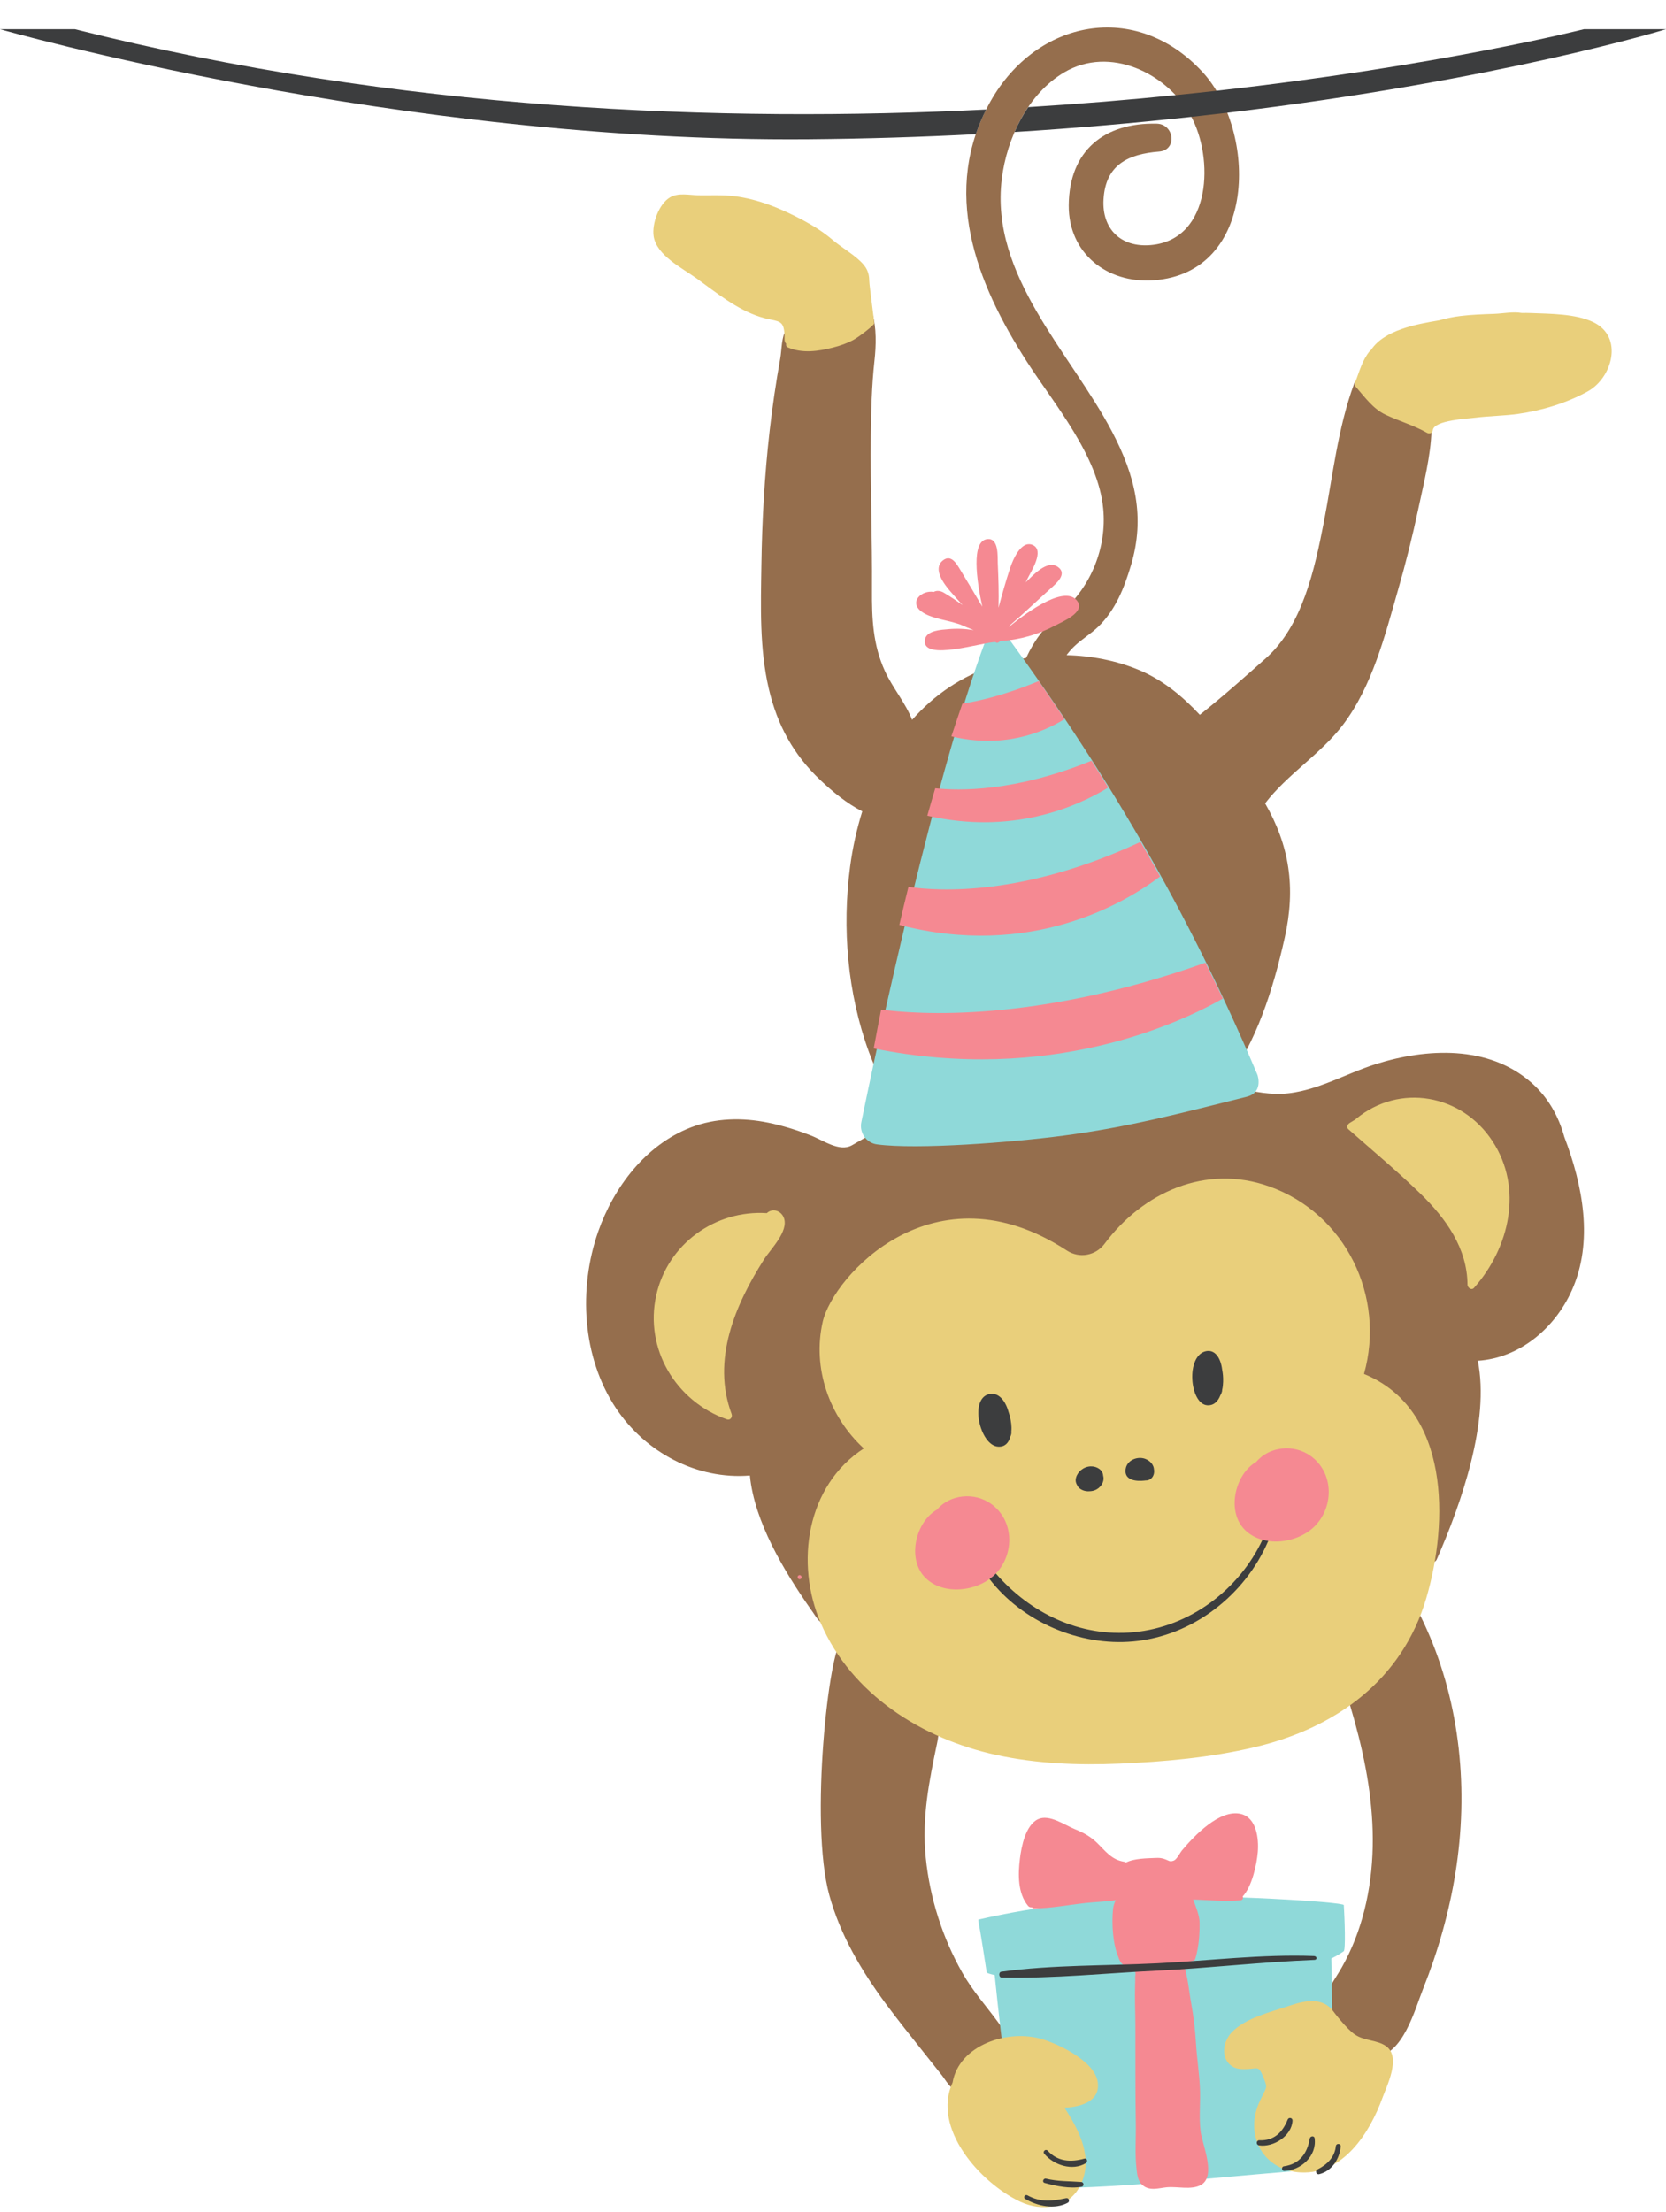
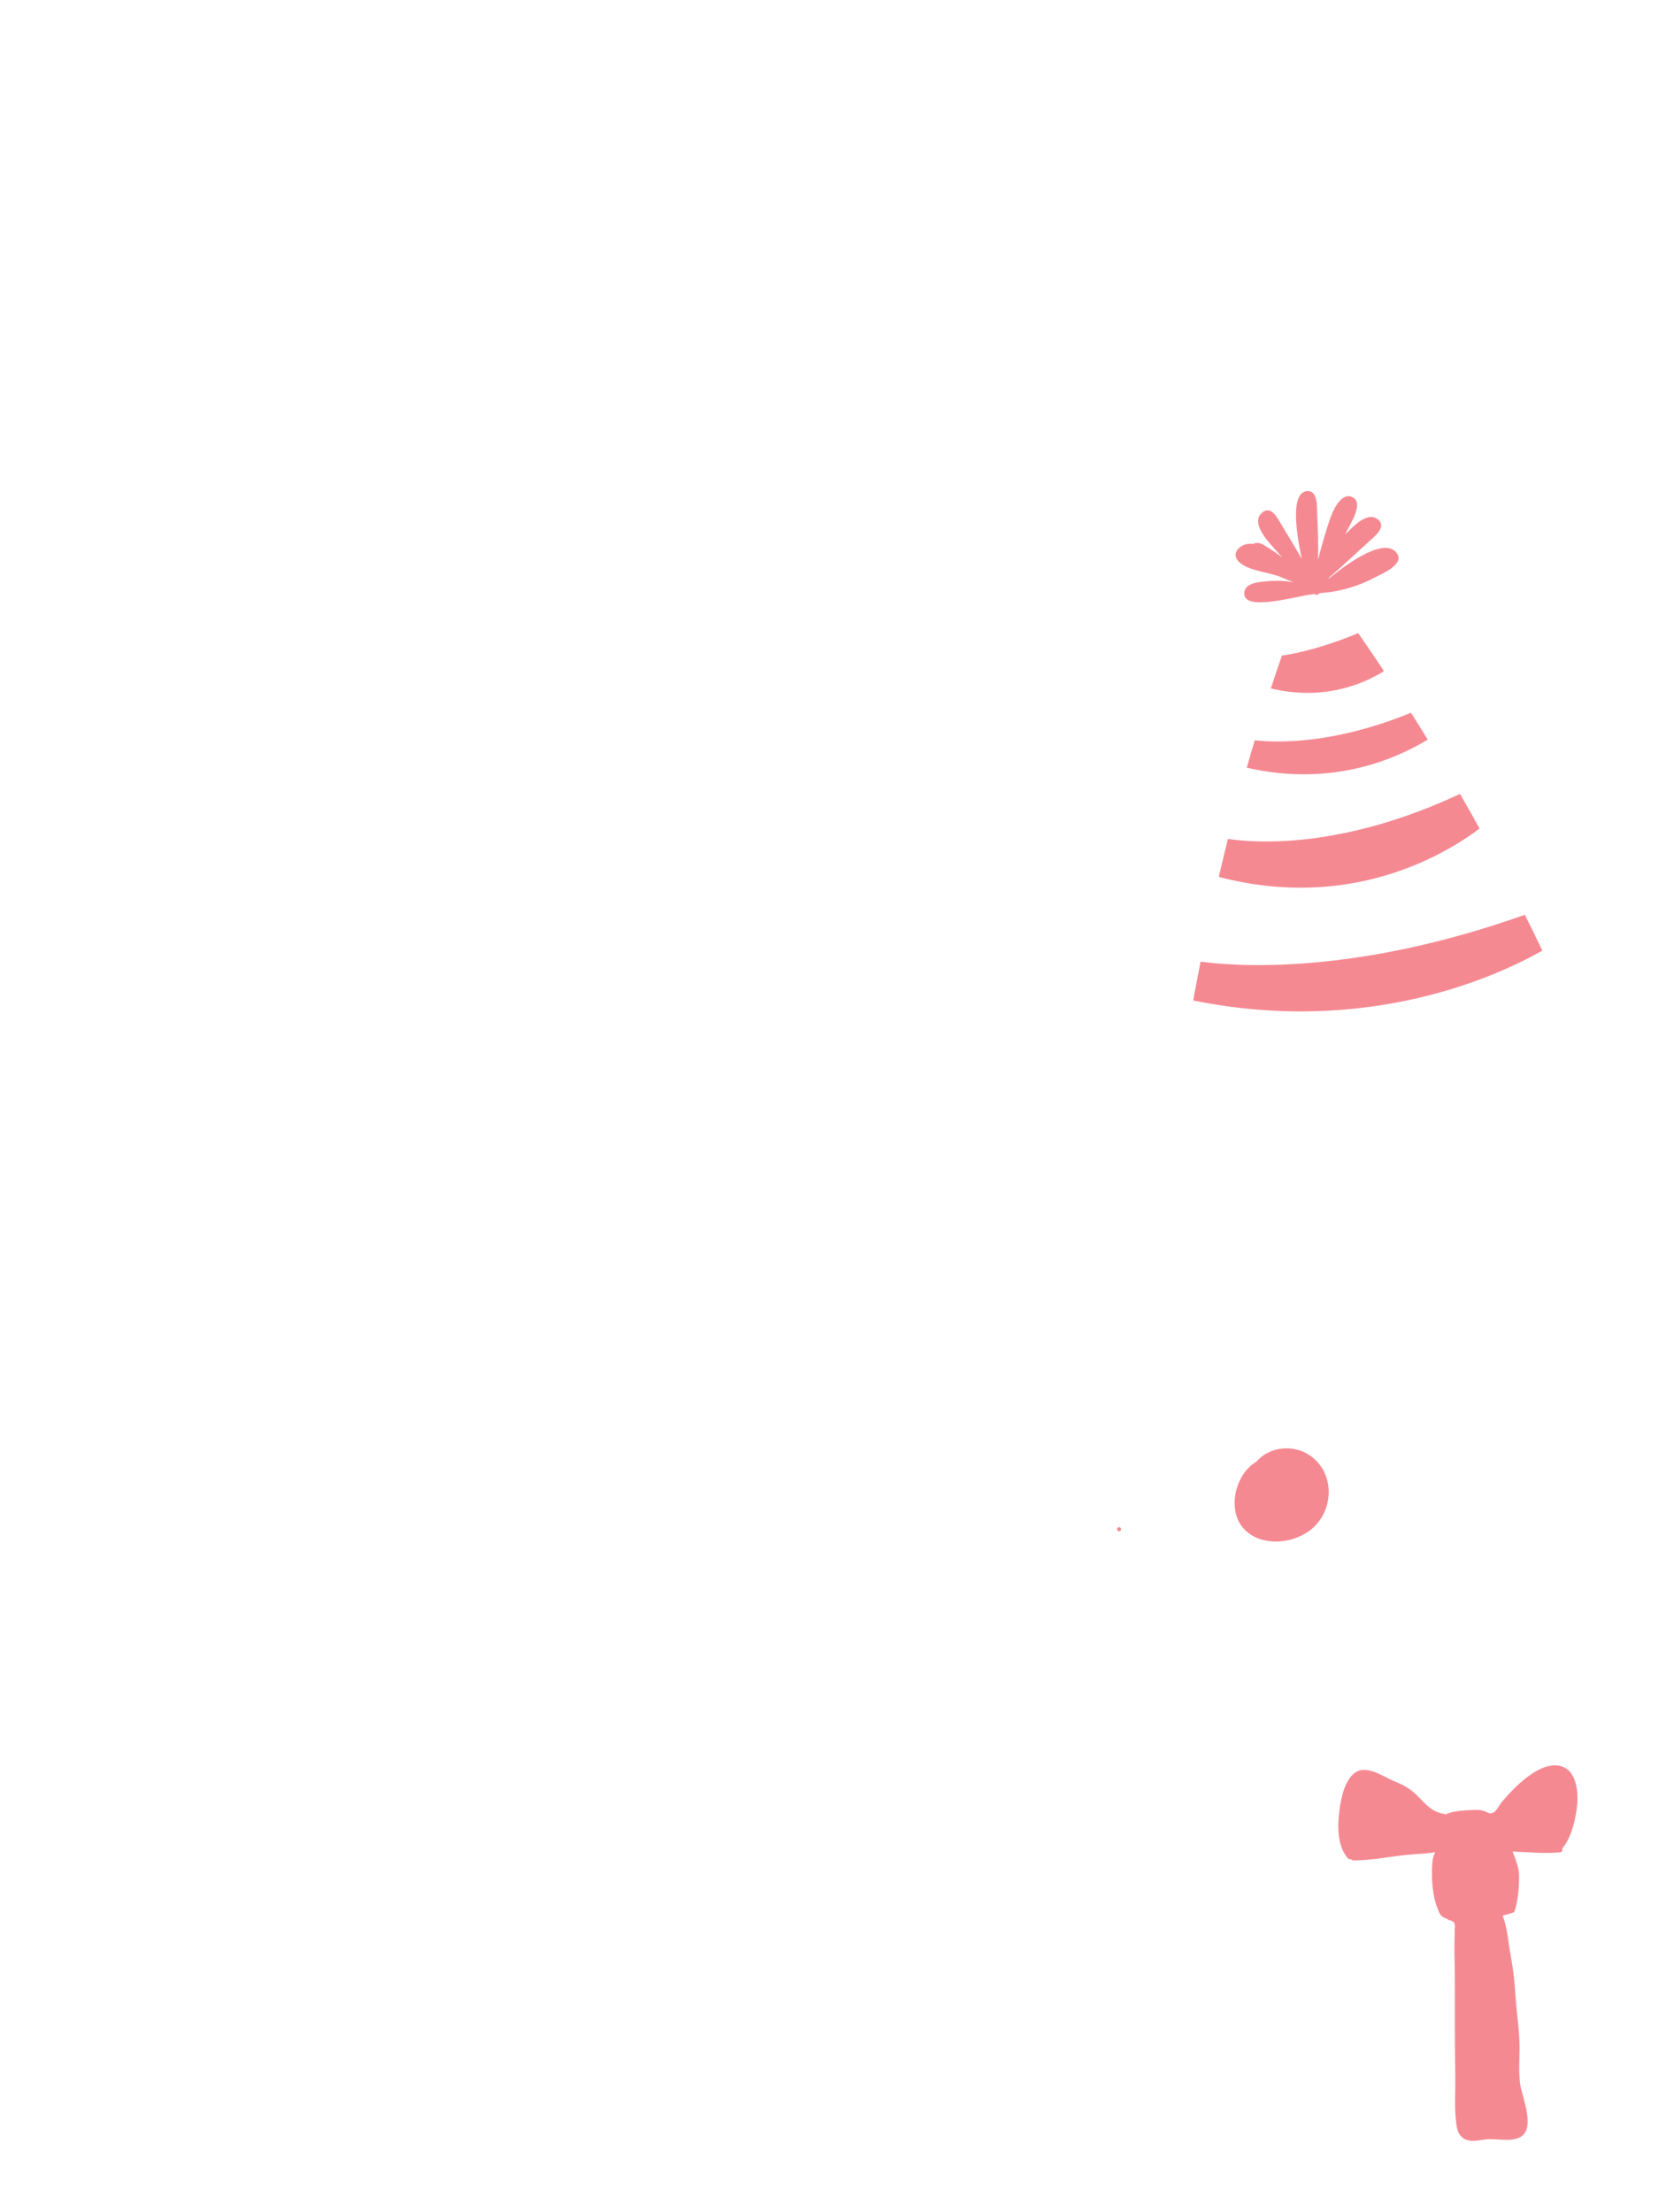
<svg xmlns="http://www.w3.org/2000/svg" height="507.4" preserveAspectRatio="xMidYMid meet" version="1.1" viewBox="0.0 -6.3 382.2 507.4" width="382.2" zoomAndPan="magnify">
  <g id="surface1">
    <g id="change1_1">
-       <path d="m358.87 254.49c-1.3-4.75-3.76-9.12-7.6-12.48-9.84-8.61-23.99-7.89-35.69-4.2-7.49 2.37-14.96 7.06-23.01 6.81-3.81-0.12-7.61-1.08-11.4-2.13 7.16-10.13 10.81-21.45 13.55-33.65 2.6-11.57 1.07-21.2-4.49-30.86 5.05-6.62 12.79-11.34 17.82-17.96 6.76-8.89 9.65-20.45 12.68-31 1.77-6.14 3.32-12.34 4.65-18.6 1.23-5.83 2.84-12.049 3.03-18.025 0.11-3.266-1.34-4.356-4.13-5.606-4.18-1.875-7.92-5.336-12.62-5.766-0.44-0.043-0.86 0.254-1 0.661-3.79 10.293-4.89 21.206-6.98 31.906-2.07 10.62-4.89 23.66-13.26 31.09-4.99 4.43-9.94 8.85-15.17 12.99-4.05-4.34-8.61-8.06-13.98-10.29-5.19-2.16-10.88-3.26-16.59-3.39 0.48-0.66 1.03-1.31 1.69-1.95 1.73-1.68 3.86-2.92 5.6-4.6 3.94-3.82 5.93-8.86 7.48-14.05 3.33-11.09 0.94-20.6-4.29-30.589-9.53-18.207-28.09-35.836-25.34-58.074 1.15-9.325 5.99-19.516 14.34-24.442 10.41-6.133 23.48 0.074 29.02 9.996 5.29 9.465 4.89 28.407-9.19 29.641-6.88 0.601-11.22-3.758-10.83-10.465 0.45-7.953 5.64-10.422 12.75-10.984 4.21-0.332 3.51-6.309-0.54-6.403-12.05-0.273-20.1 6.196-20.19 18.742-0.07 10.958 8.76 17.954 19.48 17.188 23.77-1.695 23.86-34.105 11.17-47.824-15.27-16.504-38.02-11.996-48.6 6.773-11.53 20.481-3.34 41.598 8.39 59.781 6.42 9.946 16.29 21.469 17.47 33.67 0.86 8.99-2.88 17.99-9.58 23.72-4 3.42-6.19 6.41-8.12 10.52-2.37 0.38-4.72 0.92-6.98 1.63-7.82 2.46-14.16 6.9-19.16 12.56-1.5-3.89-4.48-7.35-6.23-11.17-2.77-6.04-3.02-12.06-2.98-18.59 0.08-11.75-0.39-23.51-0.27-35.258 0.06-5.738 0.21-11.636 0.84-17.347 0.37-3.328 0.52-7.637-0.52-11.035 0-0.02-0.02-0.039-0.02-0.059-0.04-0.129-0.07-0.266-0.11-0.391-0.1-0.296-0.37-0.402-0.64-0.375-0.14-0.031-0.28-0.043-0.44-0.019l-0.22 0.035c-0.11 0.016-0.19 0.059-0.28 0.098-2.06 0.547-4.08 0.945-6.13 1.656-2.55 0.879-4.63 0.824-7.21 0.98-1.53 0.09-3.62 0.504-4.61 1.856-1.18 1.613-1.09 4.828-1.43 6.711-1 5.535-1.81 11.105-2.45 16.691-1.16 10.207-1.73 20.467-1.88 30.737-0.14 9.45-0.46 19.13 1.71 28.39 1.93 8.25 5.63 15.06 11.81 20.9 2.85 2.7 6.06 5.34 9.57 7.15 0.02 0.01 0.04 0.01 0.06 0.02-1.29 4.12-2.22 8.37-2.79 12.64-1.89 14.15-0.6 29.14 4.31 42.57 1.91 5.22 4.57 10.13 6.99 15.14-3.67 1.99-7.21 4.18-10.88 6.25-2.9 1.63-6.63-1.19-9.57-2.3-3.13-1.2-6.33-2.21-9.62-2.88-5.94-1.21-12.11-1.11-17.81 1.1-10.33 4.01-17.64 13.68-21.22 23.89-4.57 13.08-3.7 28.81 4.09 40.52 6.75 10.12 18.53 16.43 30.71 15.43 1.02 10.57 7.81 21.87 13.88 30.56 1.58 2.15 1.98 3.5 3.86 3.5 4.91 0.01-0.69-8.79-0.54-11.64 0.61-11.47 9.25-21.6 20.34-24.27 0.47-0.12 0.71-0.45 0.79-0.89 4.37-22.92 27.4-35.16 49.16-35.28 5.82-0.03 11.63 0.64 17.31 1.86 6.04 1.29 12.35 3.17 16.65 7.86 2.11 2.3 3.45 5.16 3.64 8.27 0.16 2.57-0.48 5.28 0.19 7.8 1.09 4.06 4.64 4.94 8.26 5.84 11.68 2.88 16.96 14.96 22.25 25.76 0.39 0.8 1.46 0.62 1.78-0.11 5.67-12.9 12.22-31.73 9.42-45.59 9.54-0.61 17.63-7.4 21.54-16.06 5.08-11.24 2.55-24.16-1.69-35.29zm-38.62 103.87c-3.14-1.34-6.57-0.36-9.35 1.38-4.53 2.83-9.92 10.72-4.57 14.69 6.39 18.46 11.56 38.09 6.66 57.53-1.14 4.52-2.84 8.93-5.14 12.99-1.71 3.02-4.09 5.99-4.72 9.49-1.15 6.4 6.47 11.47 12.32 11.08 6.43-0.42 9.13-10.86 11.03-15.62 3.41-8.56 5.96-17.49 7.42-26.59 3.01-18.78 1.19-38.49-6.62-55.94-1.53-3.42-3.35-7.45-7.03-9.01zm-91.15 99.4c1.18 1.63 2.35 3.81 1.02 5.72-0.86 1.23-1.97 1.11-3.17 1.61-1.79 0.77-3.08 1.57-3.55 3.6-0.14 0.59-0.02 1.2-0.2 1.8-0.49 1.68-1.93 3.37-3.88 2.71-1.41-0.48-2.4-2.39-3.24-3.45-1.47-1.84-2.93-3.68-4.39-5.53-2.87-3.61-5.77-7.22-8.51-10.93-5.6-7.59-10.4-15.69-12.92-24.84-4.62-16.77 0-56.84 2.78-58.15 3.8-1.77 7.71 0.4 10.73 2.64 6.93 5.14 13.18 11.26 11.23 20.53-1.88 8.94-3.54 17.15-2.62 26.37 0.94 9.25 3.81 18.32 8.4 26.41 2.4 4.22 5.5 7.63 8.32 11.51" fill="#956e4d" />
-     </g>
+       </g>
    <g id="change2_1">
-       <path d="m229.04 136.96c-0.43-0.58-1.35-0.48-1.61 0.19-12.57 31.62-26.61 98.25-29.83 113.96-0.5 2.43 1.15 4.78 3.61 5.1 9.2 1.23 30.9-0.45 42.72-2 15.12-1.98 27.3-5.24 42.1-8.93 3.63-0.9 2.64-4.55 2.4-5.12-15.98-37.77-35.04-70.22-59.39-103.2zm79.22 304.34c-0.9 0.64-1.85 1.18-2.84 1.66l0.83 45.27c0.03 1.63-1.24 2.98-2.86 3.06-13.69 0.63-63.54 6.54-67.08 3.29-3.22-2.96-6.67-33.46-8.12-47.81-1.09-0.25-1.79-0.47-1.83-0.63-0.02-0.12-1.66-10.87-1.79-10.93-0.05-0.38-0.09-0.76-0.13-1.14 0.05-0.03 0.1-0.06 0.17-0.07 13.27-3.04 27.07-4.58 40.85-5.18 13.39-0.59 42.78 1.14 42.83 1.89 0.18 3.08 0.46 10.24-0.03 10.59" fill="#8fd9d9" />
-     </g>
+       </g>
    <g id="change3_1">
-       <path d="m191.11 73.422c1.6-0.41 3.23-0.961 4.68-1.754 1.42-0.777 4.77-3.418 4.75-3.75 0.08-0.398-1.11-8.703-1.12-9.773-0.01-1.977-0.65-3.2-2.08-4.551-1.89-1.801-4.32-3.156-6.32-4.856-2.16-1.836-4.38-3.23-6.88-4.566-4.88-2.594-10.16-4.797-15.69-5.473-2.76-0.336-5.54-0.164-8.31-0.211-2.07-0.035-4.48-0.621-6.37 0.453-2.61 1.469-4.24 6.102-3.82 8.934 0.66 4.414 6.61 7.348 9.84 9.68 4.52 3.265 9.21 7.117 14.6 8.84 0.81 0.253 1.64 0.464 2.47 0.625 2.39 0.457 2.93 0.796 3.12 3.414 0.06 0.785-0.18 1.566 0.38 2.128-0.1 0.301 0 0.661 0.39 0.833 3.33 1.429 6.93 0.898 10.36 0.027zm174.43-5.813c-4.03-1.957-9.95-1.921-14.32-2.097-0.7-0.028-1.4-0.032-2.11-0.02-2.06-0.355-4.31 0.137-6.38 0.207-2.53 0.082-5.09 0.18-7.61 0.477-1.73 0.199-3.38 0.562-4.99 1.015-5.2 0.871-12.62 2.215-15.62 6.821-0.1 0.047-0.19 0.117-0.27 0.215-1.77 2.16-2.38 4.753-3.4 7.308-0.12 0.285-0.03 0.637 0.17 0.863 2.13 2.411 3.92 5.055 6.91 6.461 3.14 1.473 6.41 2.395 9.47 4.133 0.57 0.328 1.23 0.016 1.32-0.644 0.32-2.258 8.06-2.629 9.78-2.84 3.26-0.41 6.56-0.41 9.81-0.871 5.43-0.766 11.18-2.504 15.99-5.184 5.57-3.105 8.25-12.449 1.25-15.844zm-47.53 395.47c-2-1.45-4.95-1.19-7.14-2.65-1.92-1.28-4.84-5.14-4.99-5.35-2.47-3.36-6.56-2.47-10-1.31-4.23 1.44-10.2 2.79-13.37 6.19-1.79 1.92-2.51 5.39-0.34 7.36 1.15 1.05 2.59 1.06 4.05 1 2.35-0.1 2.5-0.85 3.6 1.87 0.97 2.39 0.8 2.12-0.16 4.15-0.29 0.61-0.61 1.21-0.87 1.83-3.23 7.55 1.11 15.49 9.66 15.87 9.74 0.44 15.77-9.07 18.68-17.06 1.05-2.86 4.34-9.38 0.88-11.9zm-78.73-1.56c-8.1-2.54-19.3 1.37-20.74 9.87-4.81 10.46 6.24 22.96 15.46 27.34 5.05 2.39 11.27 1.56 13.9-3.83 2.99-6.16-0.29-12.48-3.7-17.71 3.63-0.17 8.26-1.39 7.64-5.86-0.65-4.71-8.6-8.57-12.56-9.81zm71.8-211.16c-0.03 0.03-0.04 0.05-0.06 0.08-0.48 0.29-0.96 0.58-1.43 0.88-0.43 0.27-0.75 0.98-0.27 1.4 5.54 4.9 11.26 9.65 16.56 14.81 5.8 5.65 10.73 12.46 10.78 20.88 0.01 0.67 0.91 1.36 1.48 0.73 8.18-9.21 11.34-22.88 4.24-33.69-7.03-10.73-21.29-13.35-31.3-5.09zm-135.16 21.62c-11.82-0.76-22.74 7.06-25.37 18.84-2.73 12.29 4.49 24.35 16.22 28.47 0.78 0.27 1.32-0.54 1.07-1.22-4.62-12.4 0.78-25.01 7.45-35.5 1.45-2.28 5.67-6.39 4.55-9.47-0.65-1.77-2.69-2.3-3.92-1.12zm151.3 88.28c-5.56 18.9-20.83 29.86-39.48 34.25-10.07 2.37-20.57 3.31-30.88 3.75-9.49 0.4-19.06 0.03-28.35-2-16.89-3.67-33.13-13.85-40.2-30.19-5.97-13.82-3.29-31.59 9.86-40.11-7.93-7.29-11.87-18.44-9.42-29.1 2.39-10.34 25.43-36.25 56.02-16.29 2.86 1.86 6.6 1.17 8.64-1.57 8.83-11.82 23.21-18.3 37.7-13.17 17.6 6.22 26.8 25.32 21.81 43.04 19.78 8.11 19.41 33.99 14.3 51.39" fill="#e9cf7b" />
-     </g>
+       </g>
    <g id="change4_1">
-       <path d="m300.72 327.71c-3.9-2.83-9.54-2.21-12.51 1.32-4.81 2.76-6.77 10.94-2.97 15.23 4.17 4.71 12.66 3.58 16.63-0.73 4.2-4.55 4.02-12.06-1.15-15.82zm-73.29 11c-3.9-2.83-9.54-2.21-12.51 1.31-4.81 2.77-6.77 10.94-2.97 15.24 4.17 4.7 12.66 3.58 16.63-0.73 4.2-4.55 4.02-12.06-1.15-15.82zm57.25 71.09c-4.88-1.18-10.76 5.08-13.5 8.34-0.44 0.52-1.21 2.07-1.84 2.33-1.03 0.43-1.19-0.01-2.24-0.35-0.73-0.24-1.19-0.26-1.98-0.23-1.9 0.09-4.91 0.07-6.83 1.06-0.1-0.09-0.21-0.16-0.34-0.18-3.01-0.45-4.35-2.5-6.38-4.44-1.48-1.4-3.11-2.29-5-3.04-2.27-0.91-5.87-3.52-8.46-2.27-2.86 1.38-3.8 6.33-4.13 9.04-0.44 3.56-0.53 7.92 1.86 10.82 0.25 0.31 0.59 0.38 0.91 0.33 0.08 0.15 0.23 0.26 0.47 0.26 3.99-0.03 8.02-0.83 11.99-1.26 2.19-0.24 4.55-0.28 6.78-0.63-0.33 0.56-0.53 1.24-0.64 1.95-0.38 3.68 0.01 8.35 1.23 11.12 0.15 0.51 0.37 0.98 0.7 1.38 0.6 0.73 1.17 0.55 1.82 1.13 1.14 0.14 1.58 0.78 1.33 1.91 0.02 0.62 0.01 1.24-0.02 1.86-0.11 3.12 0.05 6.25 0.06 9.38 0.02 7.56-0.03 15.1 0.1 22.67 0.05 3.41-0.23 6.84 0.16 10.24 0.16 1.38 0.29 2.82 1.43 3.77 1.65 1.38 3.69 0.62 5.57 0.45 2.36-0.22 5.56 0.67 7.74-0.51 3.64-1.98 0.36-9.27-0.03-12.22-0.44-3.39 0-6.76-0.17-10.16-0.16-3.41-0.7-6.79-0.9-10.2-0.19-3.12-0.55-6.17-1.12-9.24-0.54-2.94-0.73-6.17-1.81-8.99 0.8-0.22 1.6-0.43 2.38-0.68 0.31-0.1 0.4-0.4 0.48-0.71 0.72-2.53 0.93-5.32 0.9-8.04-0.02-1.58-0.89-3.7-1.48-5.27 3.59 0.15 7.18 0.49 10.84 0.2 0.53-0.04 0.69-0.53 0.53-0.9 2.16-2.32 3.23-7.4 3.46-10.19 0.25-3.01-0.26-7.86-3.87-8.73zm-40.46-251.14c-1.94-2.93-3.91-5.84-5.92-8.73-8.14 3.39-14.21 4.68-17.51 5.16-0.86 2.49-1.7 5-2.53 7.52 11.72 2.85 20.78-0.77 25.96-3.95zm36.32 64.1c-1.31-2.75-2.65-5.49-4.01-8.22-39.17 13.94-66.4 11.84-74.39 10.75-0.58 2.96-1.15 5.93-1.7 8.91 40.35 8.17 70.13-5.77 80.1-11.44zm-65.98-48.24c-0.62 2.09-1.23 4.18-1.82 6.29 19.26 4.42 33.93-1.84 41.51-6.45-1.27-2.06-2.54-4.12-3.84-6.16-17.55 7.16-30.4 6.92-35.85 6.32zm51.58 20.24c-1.46-2.66-2.96-5.3-4.48-7.94-26.77 12.49-46.21 11.36-53.25 10.32-0.72 2.9-1.42 5.8-2.09 8.72 30.18 7.88 51.82-5.07 59.82-11.1zm-54.7-60.75c2.02 1.47 5.26 1.85 7.58 2.55 0.4 0.12 0.79 0.24 1.18 0.36 1.05 0.46 2.1 0.9 3.17 1.33-1.91-0.32-3.87-0.41-5.78-0.23-1.57 0.14-5.04 0.26-5.4 2.4-0.87 5.24 13.72 0.42 16.18 0.58 0.18 0.16 0.44 0.24 0.67 0.07 0.1-0.06 0.26-0.18 0.48-0.33 4.39-0.25 8.72-1.5 12.6-3.58 1.55-0.83 6.84-2.95 5.08-5.51-2.64-3.86-10.98 1.94-15.75 5.87 0.06-0.11 0.12-0.22 0.18-0.32 3.23-2.79 6.33-5.75 9.48-8.58 1.25-1.13 3.91-3.35 1.48-4.94-2.43-1.58-5.63 2.03-7.13 3.45-0.05 0.05-0.1 0.12-0.16 0.17 0.16-0.32 0.32-0.64 0.47-0.96 0.69-1.43 4-6.42 1.11-7.64-2.67-1.14-4.59 3.61-5.13 5.26-1 3.01-1.86 6.07-2.68 9.15 0.1-3.4-0.02-6.82-0.17-10.15-0.07-1.5 0.31-5.98-2.48-5.58-3.63 0.52-2.4 9.33-1.07 15.48-1.67-2.83-3.35-5.65-5.05-8.45-0.85-1.39-2.1-3.65-3.99-2.15-2.43 1.93 0.31 5.45 1.62 6.99 0.94 1.1 1.93 2.18 2.91 3.26-1.41-1.01-2.84-1.99-4.31-2.85-0.8-0.48-1.7-0.55-2.3-0.18h-0.01c-2.8-0.48-5.79 2.34-2.78 4.53zm-27.9 221.94c-0.6 0.12-0.78-0.81-0.19-0.92 0.6-0.12 0.78 0.8 0.19 0.92" fill="#f58992" />
+       <path d="m300.72 327.71c-3.9-2.83-9.54-2.21-12.51 1.32-4.81 2.76-6.77 10.94-2.97 15.23 4.17 4.71 12.66 3.58 16.63-0.73 4.2-4.55 4.02-12.06-1.15-15.82zc-3.9-2.83-9.54-2.21-12.51 1.31-4.81 2.77-6.77 10.94-2.97 15.24 4.17 4.7 12.66 3.58 16.63-0.73 4.2-4.55 4.02-12.06-1.15-15.82zm57.25 71.09c-4.88-1.18-10.76 5.08-13.5 8.34-0.44 0.52-1.21 2.07-1.84 2.33-1.03 0.43-1.19-0.01-2.24-0.35-0.73-0.24-1.19-0.26-1.98-0.23-1.9 0.09-4.91 0.07-6.83 1.06-0.1-0.09-0.21-0.16-0.34-0.18-3.01-0.45-4.35-2.5-6.38-4.44-1.48-1.4-3.11-2.29-5-3.04-2.27-0.91-5.87-3.52-8.46-2.27-2.86 1.38-3.8 6.33-4.13 9.04-0.44 3.56-0.53 7.92 1.86 10.82 0.25 0.31 0.59 0.38 0.91 0.33 0.08 0.15 0.23 0.26 0.47 0.26 3.99-0.03 8.02-0.83 11.99-1.26 2.19-0.24 4.55-0.28 6.78-0.63-0.33 0.56-0.53 1.24-0.64 1.95-0.38 3.68 0.01 8.35 1.23 11.12 0.15 0.51 0.37 0.98 0.7 1.38 0.6 0.73 1.17 0.55 1.82 1.13 1.14 0.14 1.58 0.78 1.33 1.91 0.02 0.62 0.01 1.24-0.02 1.86-0.11 3.12 0.05 6.25 0.06 9.38 0.02 7.56-0.03 15.1 0.1 22.67 0.05 3.41-0.23 6.84 0.16 10.24 0.16 1.38 0.29 2.82 1.43 3.77 1.65 1.38 3.69 0.62 5.57 0.45 2.36-0.22 5.56 0.67 7.74-0.51 3.64-1.98 0.36-9.27-0.03-12.22-0.44-3.39 0-6.76-0.17-10.16-0.16-3.41-0.7-6.79-0.9-10.2-0.19-3.12-0.55-6.17-1.12-9.24-0.54-2.94-0.73-6.17-1.81-8.99 0.8-0.22 1.6-0.43 2.38-0.68 0.31-0.1 0.4-0.4 0.48-0.71 0.72-2.53 0.93-5.32 0.9-8.04-0.02-1.58-0.89-3.7-1.48-5.27 3.59 0.15 7.18 0.49 10.84 0.2 0.53-0.04 0.69-0.53 0.53-0.9 2.16-2.32 3.23-7.4 3.46-10.19 0.25-3.01-0.26-7.86-3.87-8.73zm-40.46-251.14c-1.94-2.93-3.91-5.84-5.92-8.73-8.14 3.39-14.21 4.68-17.51 5.16-0.86 2.49-1.7 5-2.53 7.52 11.72 2.85 20.78-0.77 25.96-3.95zm36.32 64.1c-1.31-2.75-2.65-5.49-4.01-8.22-39.17 13.94-66.4 11.84-74.39 10.75-0.58 2.96-1.15 5.93-1.7 8.91 40.35 8.17 70.13-5.77 80.1-11.44zm-65.98-48.24c-0.62 2.09-1.23 4.18-1.82 6.29 19.26 4.42 33.93-1.84 41.51-6.45-1.27-2.06-2.54-4.12-3.84-6.16-17.55 7.16-30.4 6.92-35.85 6.32zm51.58 20.24c-1.46-2.66-2.96-5.3-4.48-7.94-26.77 12.49-46.21 11.36-53.25 10.32-0.72 2.9-1.42 5.8-2.09 8.72 30.18 7.88 51.82-5.07 59.82-11.1zm-54.7-60.75c2.02 1.47 5.26 1.85 7.58 2.55 0.4 0.12 0.79 0.24 1.18 0.36 1.05 0.46 2.1 0.9 3.17 1.33-1.91-0.32-3.87-0.41-5.78-0.23-1.57 0.14-5.04 0.26-5.4 2.4-0.87 5.24 13.72 0.42 16.18 0.58 0.18 0.16 0.44 0.24 0.67 0.07 0.1-0.06 0.26-0.18 0.48-0.33 4.39-0.25 8.72-1.5 12.6-3.58 1.55-0.83 6.84-2.95 5.08-5.51-2.64-3.86-10.98 1.94-15.75 5.87 0.06-0.11 0.12-0.22 0.18-0.32 3.23-2.79 6.33-5.75 9.48-8.58 1.25-1.13 3.91-3.35 1.48-4.94-2.43-1.58-5.63 2.03-7.13 3.45-0.05 0.05-0.1 0.12-0.16 0.17 0.16-0.32 0.32-0.64 0.47-0.96 0.69-1.43 4-6.42 1.11-7.64-2.67-1.14-4.59 3.61-5.13 5.26-1 3.01-1.86 6.07-2.68 9.15 0.1-3.4-0.02-6.82-0.17-10.15-0.07-1.5 0.31-5.98-2.48-5.58-3.63 0.52-2.4 9.33-1.07 15.48-1.67-2.83-3.35-5.65-5.05-8.45-0.85-1.39-2.1-3.65-3.99-2.15-2.43 1.93 0.31 5.45 1.62 6.99 0.94 1.1 1.93 2.18 2.91 3.26-1.41-1.01-2.84-1.99-4.31-2.85-0.8-0.48-1.7-0.55-2.3-0.18h-0.01c-2.8-0.48-5.79 2.34-2.78 4.53zm-27.9 221.94c-0.6 0.12-0.78-0.81-0.19-0.92 0.6-0.12 0.78 0.8 0.19 0.92" fill="#f58992" />
    </g>
    <g id="change5_1">
-       <path d="m248.77 488.87c-3.1 0.86-6.12 0.71-8.42-1.82-0.46-0.5-1.22 0.18-0.79 0.7 2.18 2.61 6.47 4.04 9.56 2.15 0.49-0.3 0.29-1.21-0.35-1.03zm-0.71 5.36c-2.76-0.21-5.35-0.1-8.08-0.76-0.64-0.16-0.98 0.8-0.34 0.97 2.67 0.73 5.73 1.38 8.49 0.89 0.62-0.11 0.56-1.06-0.07-1.1zm-3.48 3.71c-3.18 0.67-5.87 1.01-8.87-0.65-0.53-0.3-1.07 0.48-0.53 0.8 2.77 1.68 6.77 2.53 9.77 0.91 0.55-0.3 0.28-1.2-0.37-1.06zm55.89-13.67c-0.56 3.4-2.35 5.87-5.94 6.36-0.59 0.08-0.54 1.08 0.07 1.06 3.85-0.11 7.54-3.42 6.99-7.49-0.09-0.67-1.02-0.52-1.12 0.07zm-3.95-4.12c0.03-0.67-0.88-0.84-1.12-0.23-1.17 2.92-3.11 4.87-6.47 4.74-0.76-0.03-0.83 1.06-0.09 1.17 3.3 0.49 7.49-2.14 7.68-5.68zm9.94 5.85c-0.25 2.55-2.03 4.27-4.23 5.35-0.58 0.29-0.27 1.24 0.38 1.09 2.9-0.66 4.74-3.52 4.96-6.36 0.06-0.72-1.03-0.79-1.11-0.08zm-5.03-43.61c-11.91-0.45-24 1.08-35.88 1.67-11.89 0.59-24.04 0.33-35.85 1.93-0.65 0.09-0.59 1.33 0.07 1.34 12.26 0.25 23.98-1.02 35.86-1.59 11.63-0.56 23.42-1.96 35.92-2.46 0.72-0.03 0.61-0.86-0.12-0.89zm-69.67-119.08c0.12-0.24 0.22-0.52 0.26-0.88 0.01-0.12-0.01-0.25-0.01-0.38 0.13-1.14-0.11-2.51-0.27-3.19-0.08-0.33-0.21-0.8-0.38-1.3-0.67-2.46-2.23-4.53-4.39-4.08-4.69 0.99-2.18 11.83 2.02 12.07 1.54 0.09 2.4-0.87 2.77-2.24zm44.9-19.66c-4.69 0.99-3.75 12.14 0.3 12.41 1.49 0.1 2.46-0.88 3-2.29 0.16-0.24 0.29-0.53 0.38-0.89 0.02-0.13 0.02-0.27 0.04-0.4 0.28-1.17 0.24-2.58 0.18-3.27-0.03-0.35-0.09-0.83-0.19-1.35-0.31-2.52-1.54-4.66-3.71-4.21zm4.9-284.08c62.7-7.484 100.67-19.176 100.67-19.176l-18.85 0s-32.83 8.359-84.3 14.129c-3.06 0.344-6.2 0.676-9.39 1-10.61 1.071-21.91 2.016-33.8 2.75-1.22 1.789-2.27 3.711-3.14 5.711 14.38-0.894 27.92-2.09 40.55-3.472 2.81-0.305 5.56-0.621 8.26-0.942zm-18.8 308.79c-1.77-0.69-4.24 0.26-4.53 2.34-0.45 3.32 4.17 2.66 4.59 2.6 0.41 0.02 0.82-0.09 1.18-0.37 0.69-0.54 0.9-1.48 0.71-2.31 0-0.03 0.01-0.07 0-0.1-0.19-1.03-1-1.79-1.95-2.16zm-12.56 1.71c-1.64 0.06-3.02 1.27-3.36 2.63-0.16 0.63-0.04 1.21 0.27 1.69 0.04 0.09 0.08 0.18 0.14 0.27 0.55 0.79 1.66 1.22 2.77 1.11 0.95-0.03 1.91-0.42 2.59-1.34 0.56-0.76 0.66-1.55 0.46-2.23-0.05-1.27-1.39-2.18-2.87-2.13zm9.77 40.16c13.67-1.24 25.65-10.62 30.98-23.05-0.45-0.07-0.89-0.16-1.32-0.28-5.43 11.51-16.68 19.99-29.52 21.21-12.39 1.18-23.77-4.39-31.65-13.46-0.44 0.46-0.93 0.88-1.46 1.26 7.57 9.85 20.68 15.44 32.97 14.32zm-33.73-351.41c-0.95 1.887-1.74 3.778-2.38 5.672-12.24 0.633-25.02 1.043-38.31 1.156-94.519 0.797-185.55-25.25-185.55-25.25l17.191 0c74.45 18.774 148.59 21.473 209.05 18.422" fill="#3c3d3e" />
-     </g>
+       </g>
  </g>
</svg>